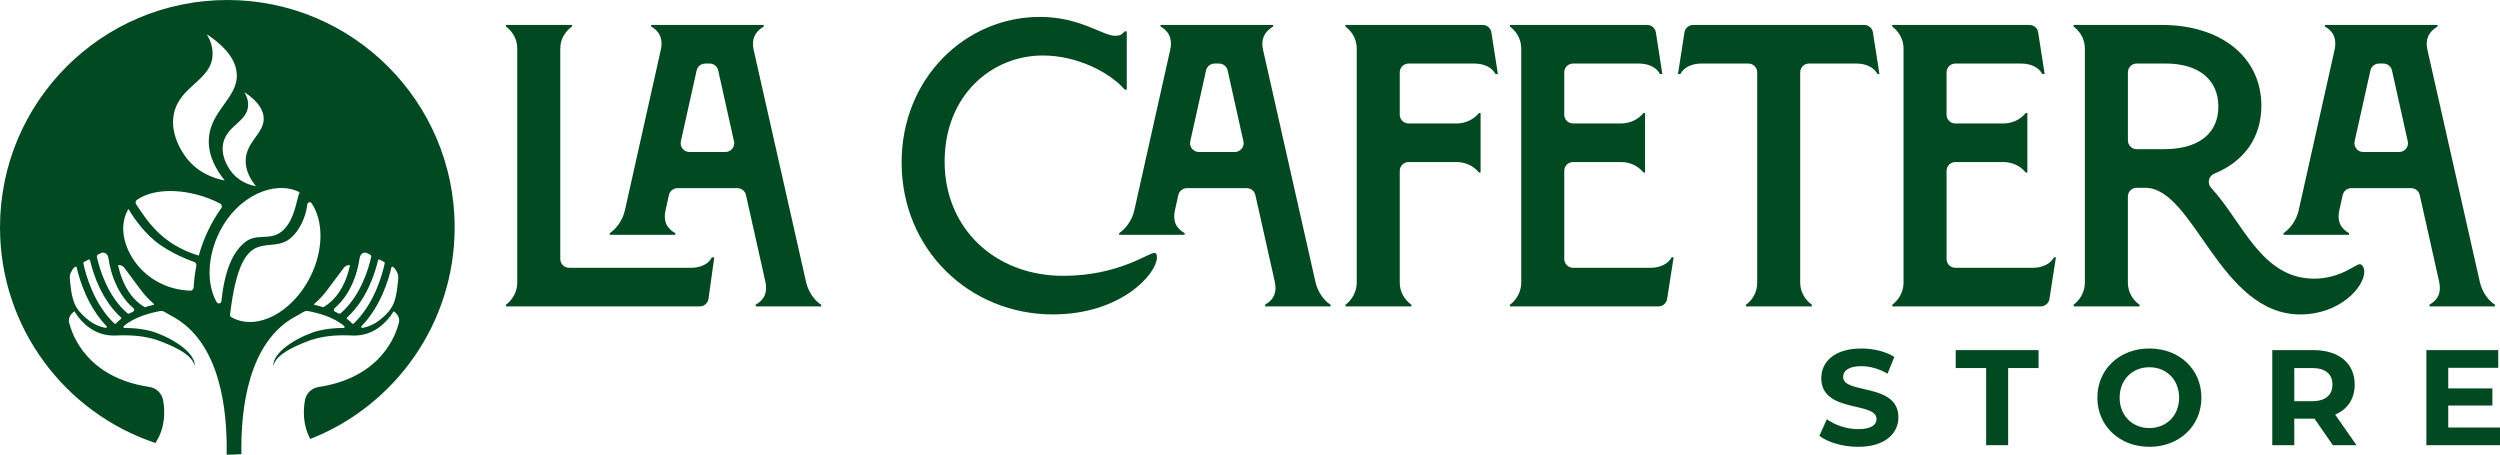
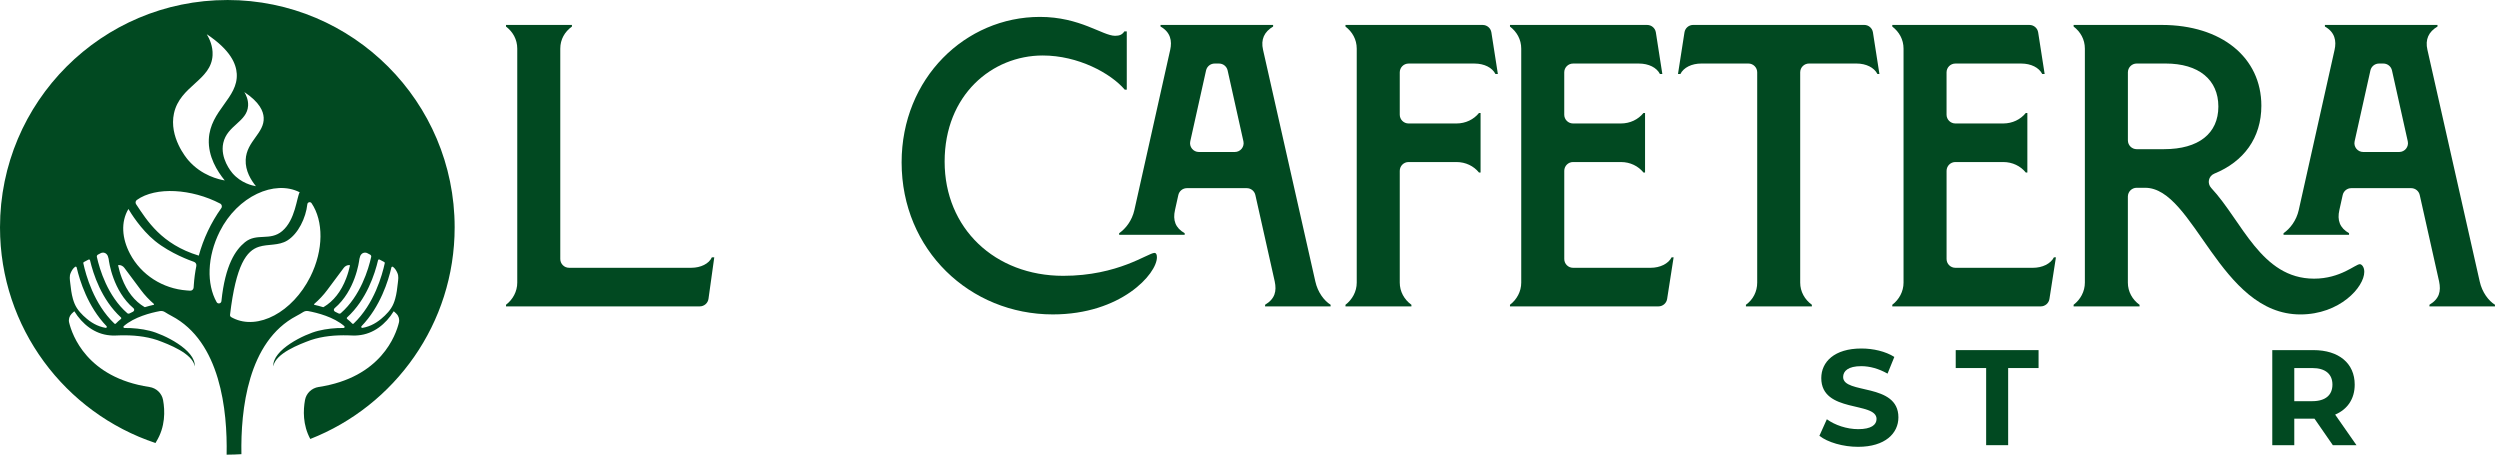
<svg xmlns="http://www.w3.org/2000/svg" id="Capa_1" data-name="Capa 1" viewBox="122.9 840.48 1754.21 319.03">
  <defs>
    <style>
      .cls-1 {
        fill: #014921;
      }
    </style>
  </defs>
  <g>
    <path class="cls-1" d="M477.95,1054.33c4.8-3.67,7.9-9.31,7.9-15.52v-164.19c0-6.49-3.1-11.85-7.9-15.51v-1.13h46.27v1.13c-5.08,3.67-8.18,9.02-8.18,15.51v147.59c0,3.4,2.76,6.17,6.17,6.17h85.8c6.49,0,12.41-2.82,14.39-7.34h1.69l-4.05,29.1c-.42,3.05-3.03,5.32-6.11,5.32h-135.98v-1.13Z" />
-     <path class="cls-1" d="M561.46,987.75l25.11-112.28c1.41-6.21.28-12.41-6.78-16.36v-1.13h79v1.13c-6.21,3.67-8.76,9.02-7.06,16.36l36.68,162.5c1.68,7.62,6.2,13.54,10.72,16.36v1.13h-45.98v-1.13c7.06-4.23,8.18-9.6,6.77-16.36l-13.59-60.64c-.63-2.82-3.13-4.82-6.02-4.82h-42.02c-2.89,0-5.39,2.01-6.02,4.83l-2.31,10.41c-1.7,7.33.28,12.69,6.77,16.36v1.13h-45.98v-1.13c4.52-3.11,9.03-8.75,10.72-16.36ZM637.93,939.62l-11.08-49.73c-.63-2.82-3.13-4.82-6.02-4.82h-3.09c-2.89,0-5.39,2.01-6.02,4.82l-11.08,49.73c-.86,3.85,2.07,7.51,6.02,7.51h25.25c3.95,0,6.88-3.65,6.02-7.51Z" />
    <path class="cls-1" d="M755.55,954.46c0-59.24,44.87-102.12,97.05-102.12,28.21,0,44.01,13.26,52.76,13.26,3.1,0,5.07-.85,6.49-3.11h1.69v40.91h-1.41c-9.87-11.56-32.73-23.98-57.56-23.98-35.54,0-68.84,27.65-68.84,74.48s35.27,80.12,83.23,80.12c38.65,0,59.53-16.08,64.04-16.08,1.13,0,1.69,1.13,1.69,3.1,0,11.56-25.1,40.06-73.06,40.06-58.12,0-106.08-45.13-106.08-106.64Z" />
    <path class="cls-1" d="M1160.67,961.52c-3.67-4.52-9.31-7.34-15.8-7.34h-33.61c-3.4,0-6.17,2.76-6.17,6.17v78.47c0,6.21,3.11,11.85,8.18,15.52v1.13h-46.27v-1.13c4.79-3.67,7.9-9.31,7.9-15.52v-164.19c0-6.49-3.11-11.85-7.9-15.51v-1.13h96.29c3.04,0,5.62,2.21,6.09,5.22l4.55,29.2h-1.7c-2.25-4.51-7.9-7.33-14.66-7.33h-46.31c-3.4,0-6.17,2.76-6.17,6.17v29.7c0,3.4,2.76,6.17,6.17,6.17h33.61c6.49,0,12.13-2.82,15.8-7.33h1.13v41.75h-1.13Z" />
    <path class="cls-1" d="M1348,1054.33c5.08-3.67,7.9-9.31,7.9-15.52v-147.58c0-3.4-2.76-6.17-6.17-6.17h-33.05c-6.77,0-12.41,2.82-14.67,7.33h-1.69l4.55-29.2c.47-3,3.05-5.22,6.09-5.22h120.06c3.04,0,5.62,2.21,6.09,5.22l4.55,29.2h-1.41c-2.27-4.51-7.9-7.33-14.68-7.33h-33.33c-3.4,0-6.17,2.76-6.17,6.17v147.58c0,6.21,3.11,11.85,8.19,15.52v1.13h-46.27v-1.13Z" />
    <path class="cls-1" d="M1544.35,961.52c-3.66-4.52-9.31-7.34-15.8-7.34h-33.6c-3.4,0-6.17,2.76-6.17,6.17v61.87c0,3.4,2.76,6.17,6.17,6.17h54.48c6.49,0,12.41-2.82,14.67-7.34h1.41l-4.55,29.2c-.47,3-3.05,5.22-6.09,5.22h-104.18v-1.13c4.79-3.67,7.9-9.31,7.9-15.52v-164.19c0-6.49-3.11-11.85-7.9-15.51v-1.13h96.27c3.04,0,5.62,2.21,6.09,5.22l4.55,29.2h-1.69c-2.26-4.51-7.9-7.33-14.67-7.33h-46.3c-3.4,0-6.17,2.76-6.17,6.17v29.7c0,3.4,2.76,6.17,6.17,6.17h33.6c6.49,0,12.14-2.82,15.8-7.33h1.13v41.75h-1.13Z" />
    <path class="cls-1" d="M1624.19,1054.33v1.13h-46.27v-1.13c4.8-3.67,7.9-9.31,7.9-15.52v-164.19c0-6.49-3.1-11.85-7.9-15.51v-1.13h61.78c42.03,0,69.96,22.85,69.96,56.71,0,22.61-12.42,39.23-32.97,47.61-4.13,1.69-5.25,6.81-2.2,10.08,21.7,23.24,34.99,63.63,72.13,63.63,18.62,0,29.06-10.16,32.15-10.16,1.13,0,3.11,1.69,3.11,5.36,0,10.72-17.21,29.9-44.85,29.9-56.71,0-74.49-88.87-108.9-88.87h-5.97c-3.4,0-6.17,2.76-6.17,6.17v60.42c0,6.21,3.1,11.85,8.18,15.52ZM1641.4,945.15c24.26,0,38.09-11.01,38.09-29.9s-13.82-30.19-36.95-30.19h-20.36c-3.4,0-6.17,2.76-6.17,6.17v47.76c0,3.4,2.76,6.17,6.17,6.17h19.22Z" />
    <path class="cls-1" d="M1735.92,987.75l25.11-112.28c1.41-6.21.28-12.41-6.78-16.36v-1.13h79v1.13c-6.21,3.67-8.76,9.02-7.06,16.36l36.68,162.5c1.68,7.62,6.2,13.54,10.72,16.36v1.13h-45.98v-1.13c7.06-4.23,8.18-9.6,6.77-16.36l-13.59-60.64c-.63-2.82-3.13-4.82-6.02-4.82h-42.02c-2.89,0-5.39,2.01-6.02,4.83l-2.31,10.41c-1.7,7.33.28,12.69,6.77,16.36v1.13h-45.98v-1.13c4.52-3.11,9.03-8.75,10.72-16.36ZM1812.39,939.62l-11.08-49.73c-.63-2.82-3.13-4.82-6.02-4.82h-3.09c-2.89,0-5.39,2.01-6.02,4.82l-11.08,49.73c-.86,3.85,2.07,7.51,6.02,7.51h25.25c3.95,0,6.88-3.65,6.02-7.51Z" />
    <g>
      <path class="cls-1" d="M1399.54,1146.28l5.23-11.62c5.63,4.1,14.01,6.95,22.01,6.95,9.15,0,12.86-3.05,12.86-7.14,0-12.48-38.78-3.91-38.78-28.68,0-11.34,9.15-20.77,28.11-20.77,8.39,0,16.96,2,23.15,5.91l-4.76,11.72c-6.19-3.52-12.57-5.24-18.48-5.24-9.15,0-12.68,3.43-12.68,7.62,0,12.29,38.78,3.81,38.78,28.3,0,11.15-9.24,20.68-28.3,20.68-10.58,0-21.25-3.15-27.15-7.72Z" />
      <path class="cls-1" d="M1516.54,1098.73h-21.34v-12.58h58.13v12.58h-21.34v54.12h-15.44v-54.12Z" />
-       <path class="cls-1" d="M1594.59,1119.5c0-19.82,15.43-34.49,36.5-34.49s36.5,14.58,36.5,34.49-15.54,34.5-36.5,34.5-36.5-14.68-36.5-34.5ZM1651.95,1119.5c0-12.67-8.96-21.34-20.86-21.34s-20.87,8.68-20.87,21.34,8.96,21.34,20.87,21.34,20.86-8.67,20.86-21.34Z" />
      <path class="cls-1" d="M1759.81,1152.85l-12.86-18.58h-14.19v18.58h-15.44v-66.7h28.87c17.82,0,28.97,9.25,28.97,24.2,0,10-5.05,17.34-13.72,21.06l14.96,21.44h-16.58ZM1745.33,1098.73h-12.57v23.25h12.57c9.43,0,14.2-4.38,14.2-11.63s-4.77-11.62-14.2-11.62Z" />
-       <path class="cls-1" d="M1877.11,1140.47v12.39h-51.65v-66.7h50.41v12.39h-35.07v14.48h30.97v12.01h-30.97v15.43h36.31Z" />
    </g>
    <path class="cls-1" d="M918.9,987.75l25.11-112.28c1.41-6.21.28-12.41-6.78-16.36v-1.13h79v1.13c-6.21,3.67-8.76,9.02-7.06,16.36l36.68,162.5c1.68,7.62,6.2,13.54,10.72,16.36v1.13h-45.98v-1.13c7.06-4.23,8.18-9.6,6.77-16.36l-13.59-60.64c-.63-2.82-3.13-4.82-6.02-4.82h-42.02c-2.89,0-5.39,2.01-6.02,4.83l-2.31,10.41c-1.7,7.33.28,12.69,6.77,16.36v1.13h-45.98v-1.13c4.52-3.11,9.03-8.75,10.72-16.36ZM995.38,939.62l-11.08-49.73c-.63-2.82-3.13-4.82-6.02-4.82h-3.09c-2.89,0-5.39,2.01-6.02,4.82l-11.08,49.73c-.86,3.85,2.07,7.51,6.02,7.51h25.25c3.95,0,6.88-3.65,6.02-7.51Z" />
    <path class="cls-1" d="M1276.09,961.52c-3.66-4.52-9.31-7.34-15.8-7.34h-33.6c-3.4,0-6.17,2.76-6.17,6.17v61.87c0,3.4,2.76,6.17,6.17,6.17h54.48c6.49,0,12.41-2.82,14.67-7.34h1.41l-4.55,29.2c-.47,3-3.05,5.22-6.09,5.22h-104.18v-1.13c4.79-3.67,7.9-9.31,7.9-15.52v-164.19c0-6.49-3.11-11.85-7.9-15.51v-1.13h96.27c3.04,0,5.62,2.21,6.09,5.22l4.55,29.2h-1.69c-2.26-4.51-7.9-7.33-14.67-7.33h-46.3c-3.4,0-6.17,2.76-6.17,6.17v29.7c0,3.4,2.76,6.17,6.17,6.17h33.6c6.49,0,12.14-2.82,15.8-7.33h1.13v41.75h-1.13Z" />
  </g>
  <path class="cls-1" d="M282.41,840.49c-88.1,0-159.51,71.42-159.51,159.51,0,70.48,45.72,130.23,109.11,151.34.16-.3.31-.61.5-.91,6.52-10.46,6.17-21.78,4.82-29.22-.87-4.8-4.75-8.46-9.58-9.18-43.88-6.61-54.24-36.55-56.34-45.22-.52-2.17.11-4.46,1.66-6.07l.24-.25c.41-.43.78-.83,1.25-1.19.1-.08.33-.22.53-.38,5.49,8.96,14.18,16,24.99,16.88,2.33.27,4.78.06,7.12,0,8.78-.22,17.69.54,26.03,3.32,7.84,2.87,24.85,9.32,26.32,18.42.74-11.58-21.86-22.58-31.5-24.92-5.82-1.46-11.82-2.04-17.8-1.99-.7,0-1.02-.87-.49-1.33,7.38-6.42,18.96-9.34,25.31-10.52,1.22-.23,2.48.02,3.53.68,1.53.97,3.1,1.87,4.71,2.72,34.27,17.99,39.23,66.34,38.61,97.32.16,0,.32.01.48.01,3.33,0,6.62-.14,9.9-.34-.57-31,4.47-79.07,38.62-97,1.61-.84,3.18-1.75,4.71-2.72,1.05-.66,2.31-.91,3.53-.68,6.34,1.18,17.93,4.1,25.31,10.52.53.46.21,1.33-.49,1.33-5.99-.04-11.98.54-17.8,1.99-9.64,2.34-32.23,13.34-31.5,24.92,1.47-9.1,18.47-15.55,26.32-18.42,8.34-2.79,17.25-3.54,26.03-3.32,2.34.05,4.79.27,7.12,0,10.81-.89,19.5-7.92,24.99-16.88.2.16.42.29.53.38.47.36.84.77,1.25,1.19l.24.25c1.56,1.6,2.18,3.89,1.66,6.07-2.1,8.67-12.46,38.61-56.34,45.22-4.82.73-8.71,4.39-9.57,9.18-1.27,6.99-1.65,17.4,3.71,27.3,59.3-23.26,101.3-80.96,101.3-148.51,0-88.1-71.42-159.51-159.51-159.51ZM294.38,905.1c10.81,7.19,13.27,13.46,13.54,17.84.67,10.97-12.02,16.52-12.62,29.61-.36,7.81,3.77,14.37,7.19,18.59-2.47-.42-10.4-2.1-16.5-9.17-.81-.94-8.76-10.44-6.43-21.14,2.72-12.47,16.85-14.84,17.43-26.25.2-4.04-1.38-7.41-2.62-9.47ZM244.98,920.01c4.22-19.38,26.18-23.05,27.08-40.79.32-6.28-2.15-11.51-4.07-14.72,16.8,11.17,20.62,20.91,21.04,27.72,1.04,17.04-18.67,25.66-19.6,46-.56,12.14,5.86,22.32,11.17,28.88-3.84-.66-16.16-3.26-25.63-14.25-1.26-1.46-13.61-16.22-9.99-32.84ZM197.06,1070.55s0,0-.01,0c-.72-.13-1.44-.28-2.14-.47-1.37-.36-2.72-.84-4.02-1.42-2.53-1.13-4.86-2.66-6.99-4.43-3.53-2.93-6.87-6.38-8.66-10.65-.46-1.1-.84-2.22-1.17-3.36-1.03-3.62-1.47-7.41-1.88-11.13-.28-2.48-.71-4.81.31-7.11.76-1.71,1.64-3.17,3.06-4.25.42-.32,1.02-.11,1.14.4,2.14,9.27,7.77,27.51,20.97,41.21.47.49.06,1.31-.61,1.2ZM207.72,1064.32c-1.25.98-2.42,2.03-3.5,3.18-.28.3-.74.32-1.04.04-14.45-13.76-20.07-34.16-21.82-42.38-.07-.32.08-.64.37-.8,1.04-.55,2.16-1.14,3.29-1.73.42-.22.94.01,1.05.48,2.2,9.44,7.97,27.53,21.7,40.11.33.31.31.83-.05,1.11ZM216.22,1059.2c-.8.38-1.6.77-2.39,1.19-.54.28-1.2.23-1.65-.17-13.82-12.08-19.39-30.85-21.31-39.45-.14-.65.16-1.31.75-1.62,1.18-.62,1.92-1.01,1.92-1.01,1.62-.85,3.62-.31,4.59,1.24l.29.47c.07.11.13.24.16.37l.52,1.79c.02.08.04.17.05.25.21,2,3,22.32,17.41,34.5.82.69.62,1.99-.35,2.44ZM230.68,1054.39c-1.84.42-3.89.94-6.03,1.6-.1.03-.22.02-.31-.04-6.98-4.12-12.33-10.92-15.91-20.25-1.26-3.3-2.08-6.38-2.6-8.81-.05-.24.13-.46.38-.46,1.55,0,3.02.73,3.94,1.98l11.6,15.56c2.68,3.59,5.74,6.85,9.11,9.75.24.21.14.59-.16.66ZM260.67,1027.08c-.88,4.4-1.48,8.86-1.78,13.36l-.13,1.85c-.09,1.28-1.2,2.25-2.48,2.16l-2.31-.17c-16.79-1.22-32-10.81-39.85-25.71-5.7-10.81-6.54-22.3-1.11-31.45,1.44,2.46,8.68,14.33,18.67,22.45,10.91,8.86,25.25,13.92,27.29,14.63,0,0,.01,0,.02,0,1.2.42,1.92,1.64,1.67,2.88ZM218.4,983.78c-.66-.99-.42-2.32.55-3.01,13.2-9.46,38.46-7.86,58.45,2.56,1.18.61,1.54,2.13.77,3.21-7.24,10.17-12.58,21.5-15.83,33.45l.04-.14c-26.27-7.98-36.35-24.68-43.97-36.06ZM278.27,1051.77c-.18,1.76-2.52,2.24-3.38.69-7.08-12.58-6.74-31.71,2.22-49.57,12.46-24.82,38.53-36.43,56.07-27.5-2.11,3.57-2.97,19.33-12.24,27.21-8.56,7.27-17.88,1.07-26.21,7.88-6.48,5.29-13.83,15.74-16.46,41.29ZM286.36,1063.66c-.43-.21-.84-.44-1.25-.68-.56-.33-.88-.96-.8-1.61,4.18-35.22,11.6-45,20.31-47.74,6.48-2.04,13.74-.62,19.86-4.38,7.68-4.71,13.04-15.9,14.07-25.43.16-1.52,2.12-2.03,2.98-.75,8.4,12.48,8.56,32.79-.92,51.68-12.43,24.76-36.71,37.71-54.24,28.91ZM349.9,1055.96c-.09.06-.21.07-.31.04-2.14-.66-4.19-1.19-6.03-1.6-.31-.07-.4-.46-.16-.66,3.37-2.9,6.43-6.16,9.11-9.75l11.6-15.56c.93-1.25,2.39-1.98,3.94-1.98.24,0,.43.22.38.46-.52,2.43-1.34,5.52-2.6,8.81-3.57,9.34-8.92,16.14-15.91,20.25ZM362.06,1060.22c-.46.4-1.12.46-1.65.17-.79-.42-1.59-.82-2.39-1.19-.97-.45-1.17-1.75-.35-2.44,14.41-12.19,17.2-32.5,17.41-34.5,0-.09.03-.17.05-.25l.52-1.79c.04-.13.09-.25.16-.37l.29-.47c.97-1.55,2.97-2.09,4.59-1.24,0,0,.75.39,1.92,1.01.59.31.9.97.75,1.62-1.92,8.6-7.5,27.37-21.31,39.45ZM371.06,1067.53c-.29.28-.76.26-1.04-.04-1.08-1.14-2.25-2.2-3.5-3.18-.36-.28-.38-.81-.05-1.11,13.73-12.58,19.5-30.66,21.7-40.11.11-.46.63-.7,1.05-.48,1.12.59,2.25,1.18,3.29,1.73.29.15.44.48.37.8-1.76,8.23-7.37,28.62-21.82,42.38ZM402.05,1039.1c-.41,3.72-.85,7.51-1.88,11.13-.32,1.14-.71,2.26-1.17,3.36-1.78,4.27-5.13,7.72-8.66,10.65-2.13,1.77-4.46,3.3-6.99,4.43-1.3.58-2.64,1.06-4.02,1.42-.71.19-1.42.34-2.14.47,0,0,0,0-.01,0-.67.11-1.08-.72-.61-1.2,13.2-13.7,18.84-31.94,20.97-41.21.12-.51.72-.72,1.14-.4,1.42,1.08,2.31,2.54,3.06,4.25,1.02,2.31.58,4.64.31,7.11Z" />
</svg>